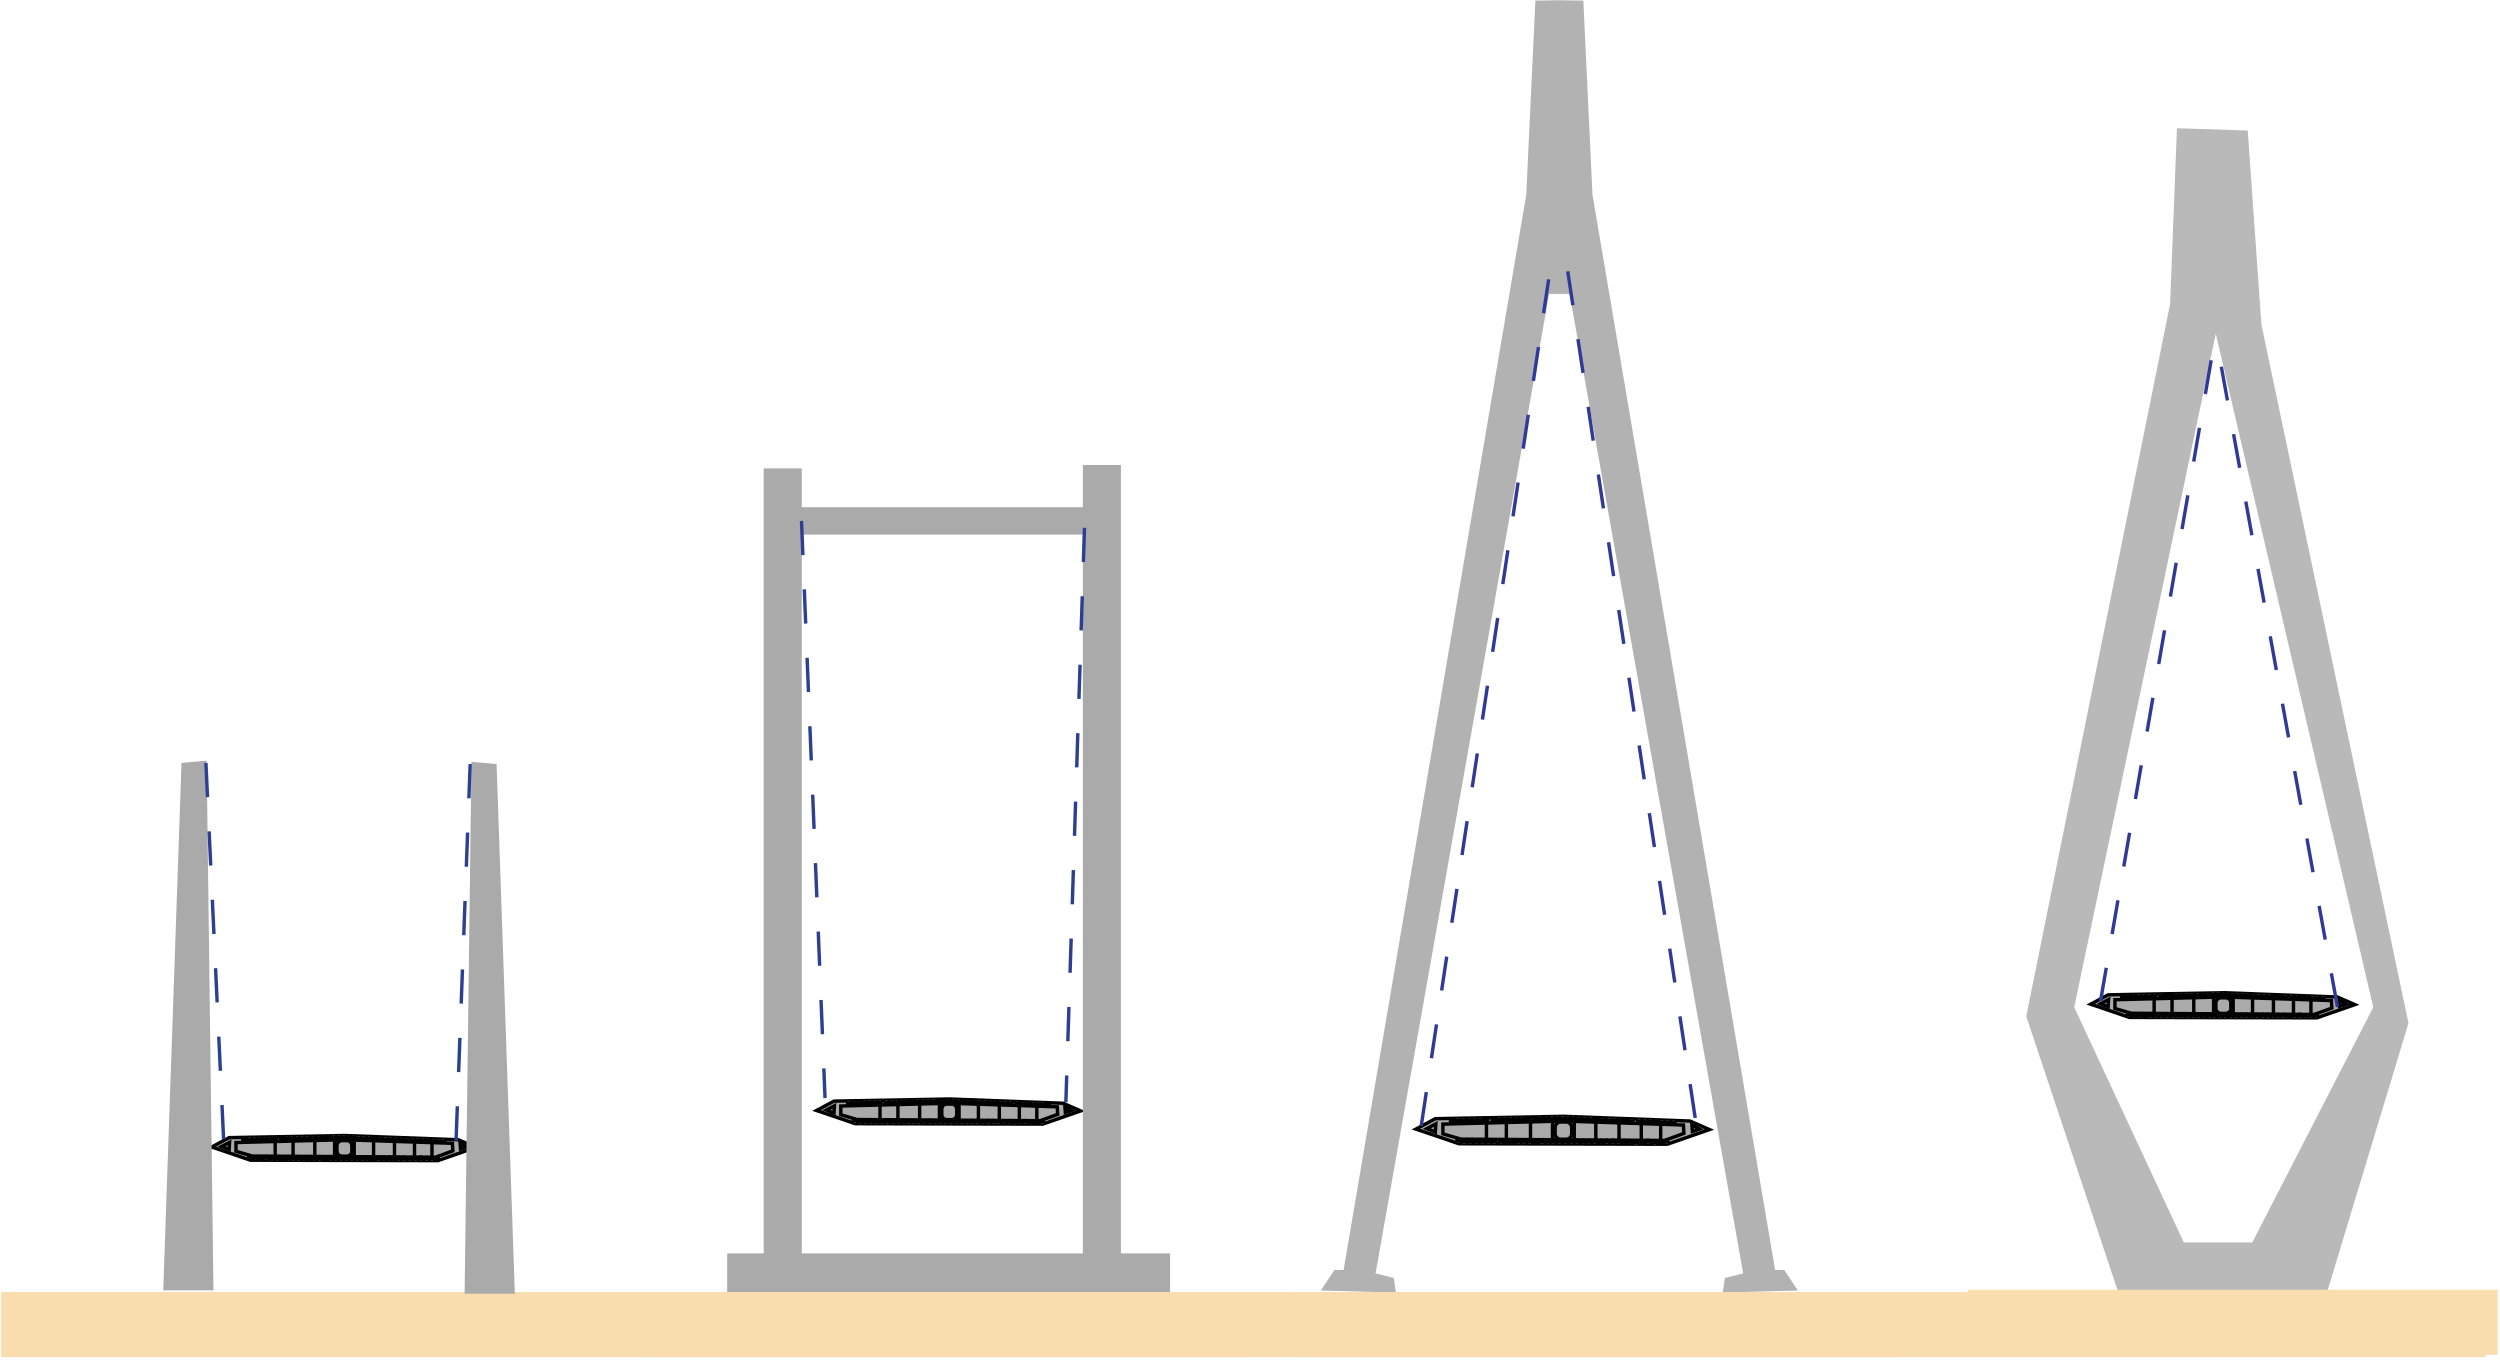
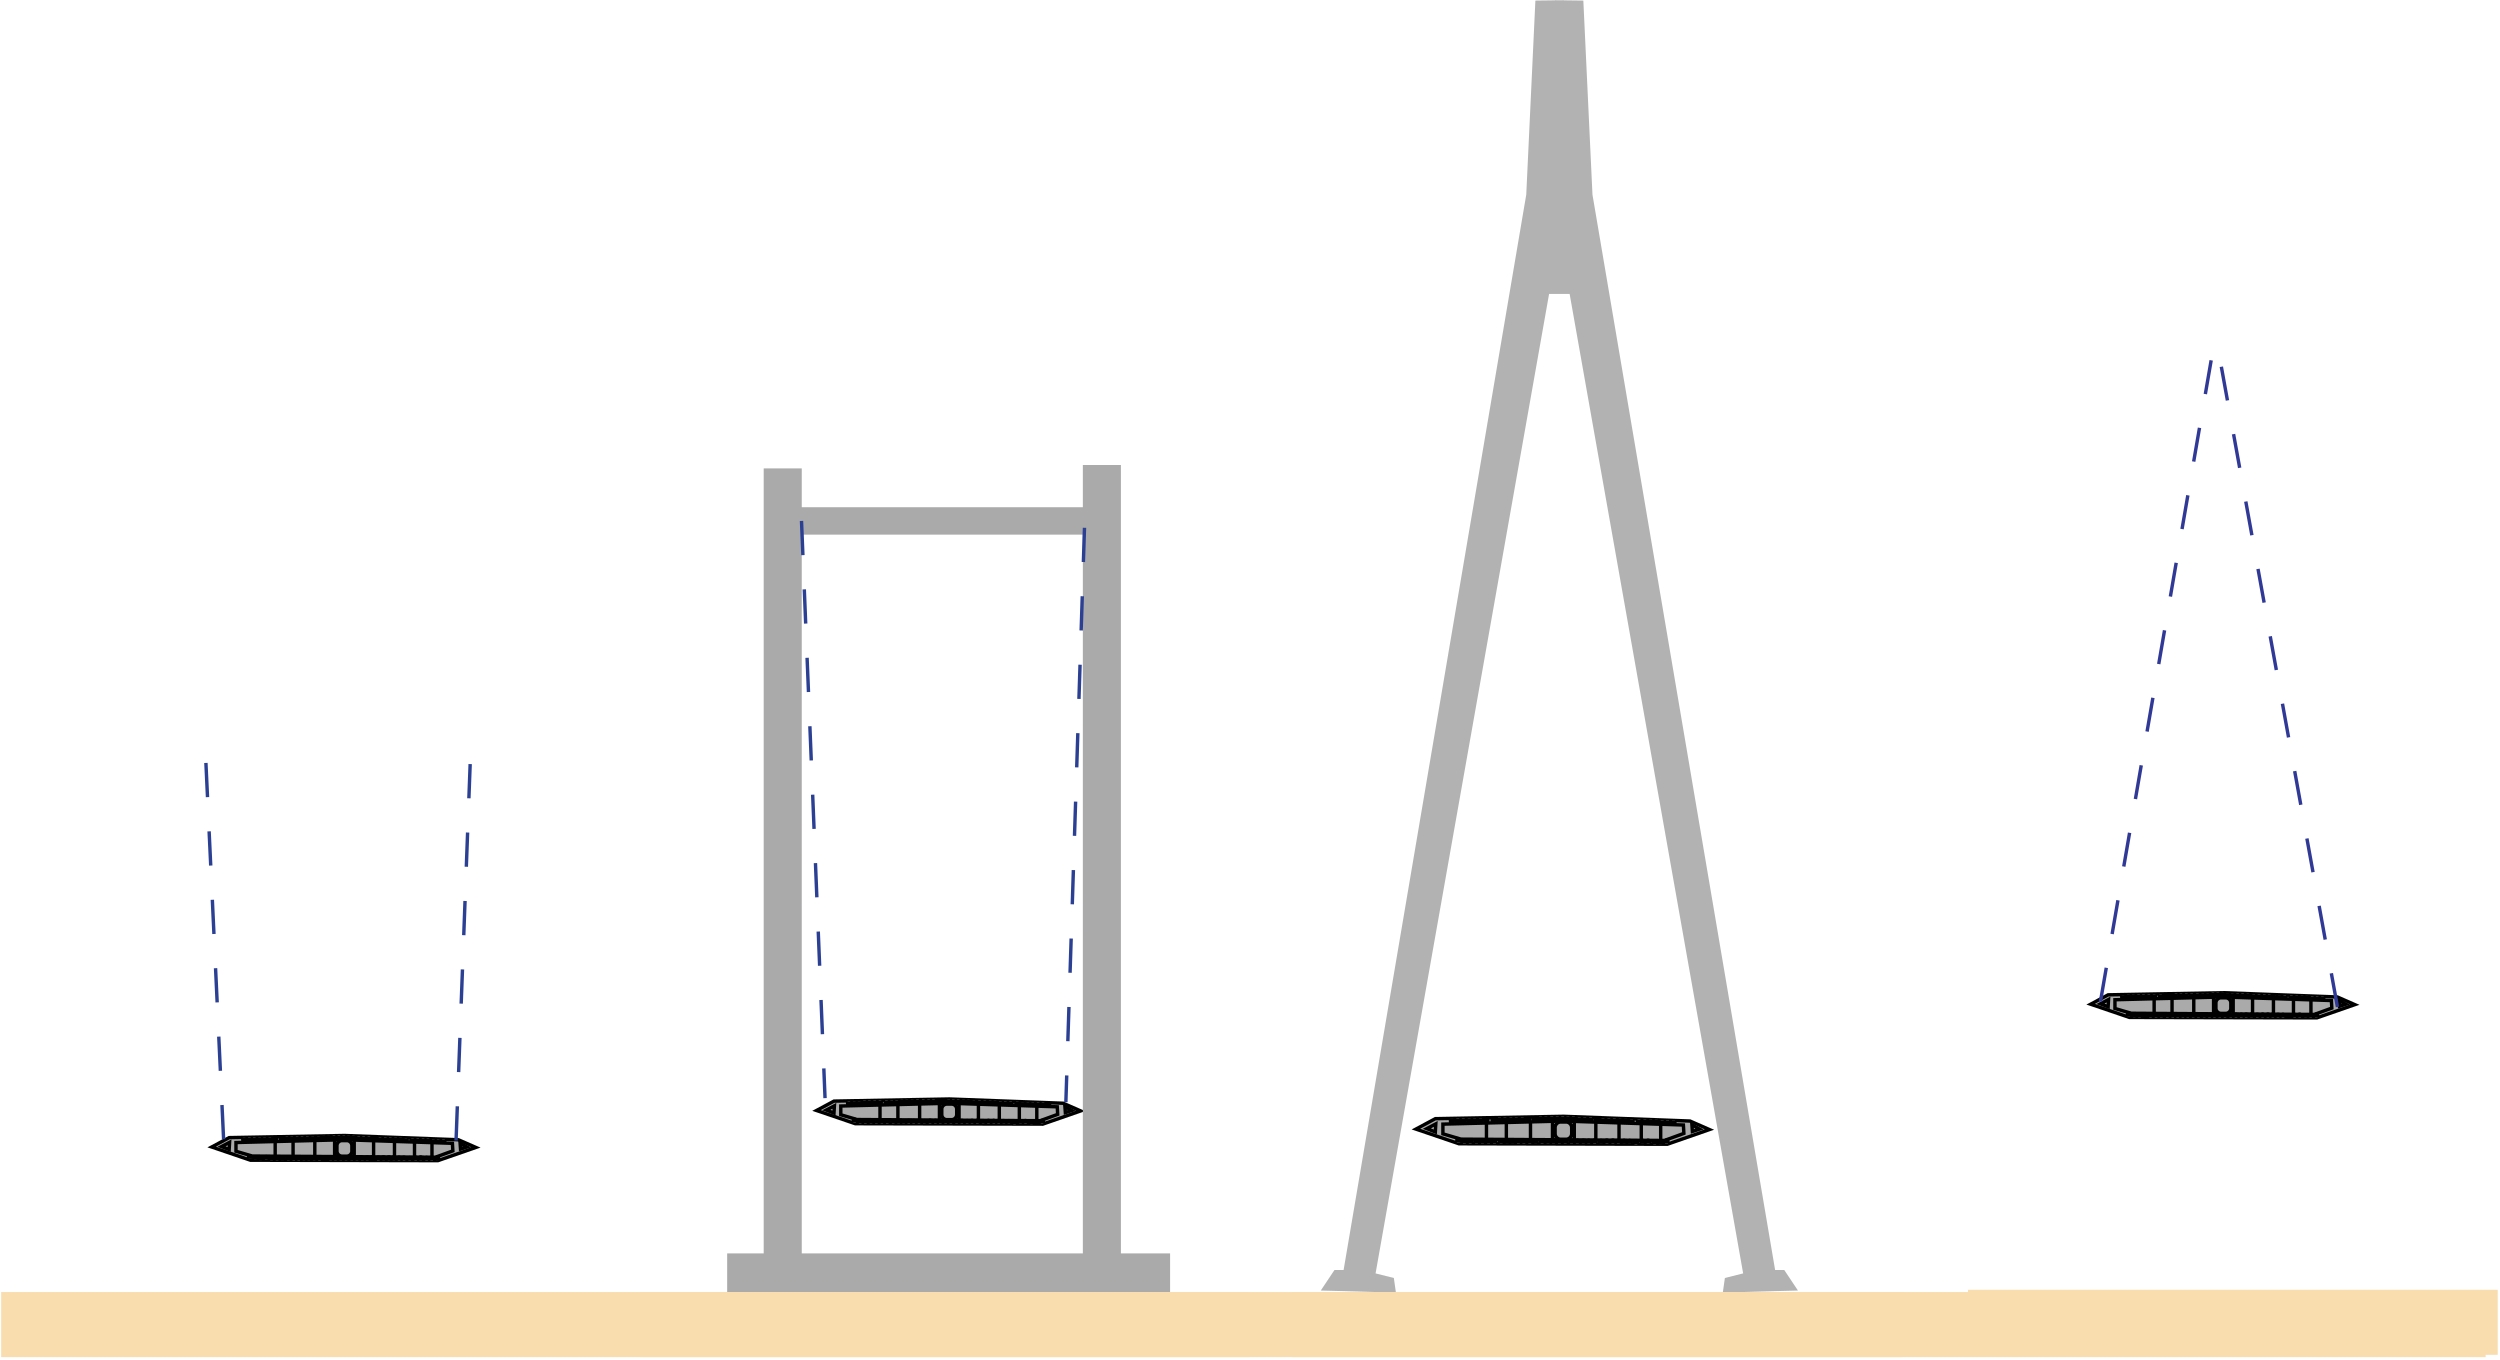
<svg xmlns="http://www.w3.org/2000/svg" width="730" height="397" viewBox="-0.333 -0.063 730 397" xml:space="preserve">
  <path fill="#AAA" stroke="#000" d="m413.116 329.633 5.667-3.042 37.464-.691 36.909 1.382 5.668 2.489-12.303 4.285-60.826-.138z" />
  <path fill="#AAA" stroke="#000" d="m420.994 328.184 35.114-.902 35.113 1.16.138 2.448-5.669 2.06-59.441-.386-5.255-1.545zM433.713 327.423v5.205M465.646 327.49v5.414M493.709 328.389l2.212 1.244-2.074.691zM418.921 328.112l-2.626 1.383 2.488.967zM439.52 327.743v4.885M446.57 327.466v5.254M472.421 327.697v5.3M478.918 327.905v4.907M484.585 327.974v5.115M424.036 326.661v.622a.415.415 0 0 1-.829 0v-.622M425.762 326.594v.622a.415.415 0 0 1-.83 0v-.622M427.351 326.594v.622a.414.414 0 1 1-.828 0v-.622M429.08 326.456v.623a.414.414 0 1 1-.829 0v-.623M430.67 326.456v.623a.415.415 0 0 1-.83 0v-.623M432.397 326.456v.623a.415.415 0 0 1-.83 0v-.623M434.125 326.387v.623a.415.415 0 0 1-.829 0v-.623M436.201 326.384v.622a.414.414 0 1 1-.828 0v-.622M437.927 326.318v.621a.415.415 0 1 1-.83 0v-.621M439.517 326.318v.621a.415.415 0 1 1-.83 0v-.621M441.244 326.179v.623a.415.415 0 0 1-.829 0v-.623M442.835 326.179v.623a.415.415 0 0 1-.83 0v-.623M444.563 326.179v.623a.415.415 0 0 1-.83 0v-.623M446.29 326.11v.622a.415.415 0 0 1-.829 0v-.622M448.162 326.104v.623a.415.415 0 1 1-.829 0v-.623M449.888 326.038v.623a.415.415 0 1 1-.83 0v-.623M451.477 326.038v.623a.415.415 0 0 1-.415.415.413.413 0 0 1-.413-.415v-.623M453.205 325.9v.622a.415.415 0 0 1-.83 0v-.622M454.795 325.9v.622a.414.414 0 1 1-.829 0v-.622M487.908 327.204l-.008.623a.414.414 0 0 0 .409.419.416.416 0 0 0 .421-.41l.007-.622M486.184 327.117l-.008.622a.417.417 0 0 0 .41.42.413.413 0 0 0 .419-.41l.008-.622M484.594 327.097l-.008.622a.414.414 0 0 0 .83.01l.008-.623M482.868 326.938l-.008.622a.414.414 0 1 0 .829.009l.008-.622M481.278 326.918l-.009.622a.416.416 0 0 0 .411.419.414.414 0 0 0 .419-.409l.008-.622M479.551 326.897l-.008.622a.413.413 0 0 0 .409.419.417.417 0 0 0 .421-.41l.007-.622M477.824 326.807l-.009.622a.416.416 0 0 0 .41.42.417.417 0 0 0 .42-.41l.008-.622M475.672 326.744l-.005.622a.414.414 0 1 0 .83.006l.006-.622M473.947 326.665l-.004.622a.414.414 0 0 0 .41.418.416.416 0 0 0 .419-.412l.004-.622M472.357 326.652l-.004.622a.415.415 0 0 0 .829.006l.005-.623M470.631 326.5l-.005.622a.414.414 0 1 0 .829.006l.005-.622M469.041 326.488l-.005.623a.414.414 0 0 0 .412.417.413.413 0 0 0 .417-.411l.005-.622M467.313 326.475l-.004.623a.413.413 0 0 0 .411.417.417.417 0 0 0 .419-.412l.004-.622M465.586 326.393l-.005.622a.414.414 0 0 0 .411.418.416.416 0 0 0 .419-.412l.005-.622M463.713 326.261l-.004.622a.415.415 0 0 0 .83.005l.004-.622M461.986 326.185l-.002.622a.414.414 0 1 0 .829.004l.004-.622M460.397 326.176l-.003.623a.415.415 0 0 0 .412.417.416.416 0 0 0 .417-.413l.004-.622M458.672 326.028l-.004.622a.414.414 0 0 0 .411.417.416.416 0 0 0 .418-.413l.004-.622M457.082 326.02l-.004.622a.415.415 0 0 0 .829.004l.003-.622M455.562 325.971l-.004.622a.414.414 0 1 0 .83.005l.003-.622" />
  <path fill="#AAA" stroke="#000" d="M458.597 330.946a1.66 1.66 0 0 1-1.658 1.66h-1.521a1.66 1.66 0 0 1-1.659-1.66v-1.728a1.66 1.66 0 0 1 1.659-1.659h1.521a1.66 1.66 0 0 1 1.658 1.659v1.728zM459.357 327.559v5.115M452.997 327.421v5.322M425.902 333.503v-.622a.416.416 0 0 0-.83 0v.622M427.674 333.823v-.622a.415.415 0 0 0-.414-.415.416.416 0 0 0-.415.415v.622M429.379 333.869v-.622a.415.415 0 0 0-.414-.415.416.416 0 0 0-.415.415v.622M431.223 333.777v-.622a.415.415 0 0 0-.83 0v.622M432.95 333.915v-.622a.414.414 0 1 0-.829 0v.622M434.748 333.915v-.622a.415.415 0 0 0-.83 0v.622M436.475 333.869v-.622a.415.415 0 0 0-.414-.415.416.416 0 0 0-.415.415v.622M438.411 333.915v-.622a.415.415 0 0 0-.83 0v.622M440.162 333.961v-.621a.415.415 0 0 0-.83 0v.621M441.775 333.961v-.621a.415.415 0 0 0-.83 0v.621M443.454 333.89v-.622a.415.415 0 0 0-.83 0v.622M445.044 333.89v-.622a.414.414 0 1 0-.829 0v.622M446.771 333.89v-.622a.415.415 0 0 0-.83 0v.622M448.5 333.959v-.623a.415.415 0 0 0-.83 0v.623M450.374 333.852v-.622a.415.415 0 0 0-.414-.415.416.416 0 0 0-.415.415v.622M452.099 333.918v-.622a.414.414 0 0 0-.414-.415.415.415 0 0 0-.414.415v.622M453.689 333.918v-.622a.415.415 0 0 0-.829 0v.622M455.414 333.915v-.622a.414.414 0 1 0-.829 0v.622M457.118 333.915v-.622a.414.414 0 1 0-.828 0v.622M485.879 333.869v-.622c0-.229.186-.415.414-.415.229 0 .416.187.416.415v.622M484.082 334.008v-.622a.414.414 0 1 1 .828 0v.622M482.423 334.054v-.622c0-.229.186-.415.414-.415.229 0 .416.186.416.415v.622M480.511 333.915v-.622a.414.414 0 1 1 .829 0v.622M478.874 333.961v-.621a.415.415 0 0 1 .83 0v.621M476.938 334.1v-.622a.415.415 0 0 1 .83 0v.622M475.097 333.961v-.621a.415.415 0 0 1 .829 0v.621M473.482 333.961v-.621a.415.415 0 0 1 .83 0v.621M471.804 333.89v-.622a.415.415 0 0 1 .829 0v.622M470.213 333.89v-.622a.415.415 0 0 1 .83 0v.622M468.485 333.89v-.622a.415.415 0 0 1 .83 0v.622M466.758 333.959v-.623a.415.415 0 0 1 .829 0v.623M464.884 333.852v-.622a.415.415 0 0 1 .829 0v.622M463.158 333.918v-.622a.415.415 0 0 1 .829 0v.622M461.568 333.918v-.622a.416.416 0 0 1 .83 0v.622M459.843 333.915v-.622c0-.229.187-.415.414-.415.229 0 .416.186.416.415v.622M458.138 333.915v-.622a.415.415 0 0 1 .83 0v.622" />
  <path fill="#B2B2B2" d="M520.668 370.773h-2.667l-53.333-314L462.001.106l-5.7-.073V0l-1.3.017L453.7 0v.033l-5.7.073-2.667 56.667-53.333 314h-2.667l-4 6 10.707.28 11.237.328-.61-4.275-5.334-1.333 50.667-286H458.001l50.667 286-5.334 1.333-.61 4.275 11.237-.328 10.707-.28z" />
-   <path fill="none" stroke="#303996" stroke-dasharray="10" d="m414.667 328.715 37.333-248M494.666 326.381l-37.333-248" />
  <path fill="#AAA" stroke="#000" d="m238.09 324.2 5.1-2.738 33.717-.621 33.218 1.243 5.102 2.24-11.074 3.856-54.742-.123z" />
  <path fill="#AAA" stroke="#000" d="m245.18 322.896 31.603-.812 31.601 1.044.124 2.203-5.102 1.855-53.497-.348-4.729-1.391zM256.626 322.211v4.685M285.367 322.271v4.873M310.623 323.08l1.991 1.12-1.867.622zM243.314 322.832l-2.363 1.243 2.239.871zM261.853 322.499v4.397M268.198 322.25v4.728M291.464 322.458v4.77M297.311 322.645v4.416M302.412 322.707v4.603M247.917 321.525v.56a.373.373 0 1 1-.747 0v-.56M249.471 321.465v.56a.374.374 0 0 1-.748 0v-.56M250.9 321.465v.56a.372.372 0 1 1-.746 0v-.56M252.457 321.34v.56a.373.373 0 0 1-.747 0v-.56M253.888 321.34v.56a.374.374 0 0 1-.748 0v-.56M255.443 321.34v.56a.373.373 0 0 1-.748 0v-.56M256.998 321.278v.56a.374.374 0 0 1-.747 0v-.56M258.866 321.276v.56a.372.372 0 1 1-.746 0v-.56M260.419 321.216v.559a.374.374 0 0 1-.748 0v-.559M261.85 321.216v.559a.373.373 0 1 1-.748 0v-.559M263.405 321.091v.561a.374.374 0 0 1-.747 0v-.561M264.836 321.091v.561a.373.373 0 0 1-.748 0v-.561M266.391 321.091v.561a.374.374 0 0 1-.748 0v-.561M267.946 321.03v.56a.373.373 0 0 1-.747 0v-.56M269.631 321.024v.56a.373.373 0 0 1-.747 0v-.56M271.184 320.964v.561a.373.373 0 0 1-.748 0v-.561M272.614 320.964v.561a.372.372 0 1 1-.746 0v-.561M274.169 320.841v.559a.374.374 0 0 1-.748 0v-.559M275.601 320.841v.559a.373.373 0 1 1-.747 0v-.559M305.402 322.014l-.007.56a.374.374 0 0 0 .747.008l.006-.56M303.85 321.935l-.007.56a.375.375 0 0 0 .369.378.371.371 0 0 0 .377-.369l.007-.56M302.419 321.917l-.007.56a.373.373 0 0 0 .747.009l.007-.561M300.866 321.774l-.007.56a.372.372 0 1 0 .746.008l.007-.56M299.436 321.756l-.008.56a.373.373 0 0 0 .747.009l.007-.56M297.881 321.737l-.007.56a.374.374 0 0 0 .747.008l.006-.56M296.327 321.656l-.008.56a.375.375 0 0 0 .369.378.375.375 0 0 0 .378-.369l.007-.56M294.39 321.6l-.004.56a.373.373 0 1 0 .747.005l.005-.56M292.837 321.528l-.003.56a.373.373 0 1 0 .746.005l.004-.559M291.407 321.518l-.003.559a.374.374 0 0 0 .746.005l.004-.561M289.853 321.38l-.004.56a.372.372 0 1 0 .746.006l.004-.56M288.422 321.369l-.004.561a.372.372 0 0 0 .371.375.37.37 0 0 0 .375-.37l.004-.56M286.866 321.357l-.003.56a.374.374 0 0 0 .37.376.375.375 0 0 0 .377-.371l.003-.559M285.313 321.284l-.004.559a.372.372 0 0 0 .37.376.375.375 0 0 0 .377-.371l.004-.56M283.626 321.166l-.003.559a.373.373 0 0 0 .747.004l.003-.559M282.073 321.097l-.002.56a.373.373 0 0 0 .747.004l.003-.56M280.643 321.088l-.002.561a.372.372 0 1 0 .746.004l.003-.56M279.09 320.956l-.003.56a.373.373 0 1 0 .746.003l.003-.56M277.659 320.948l-.003.56a.373.373 0 1 0 .746.003l.003-.56M276.291 320.904l-.003.56a.372.372 0 0 0 .372.375.372.372 0 0 0 .375-.371l.002-.56" />
  <path fill="#AAA" stroke="#000" d="M279.022 325.381c0 .825-.669 1.494-1.492 1.494h-1.37a1.493 1.493 0 0 1-1.493-1.494v-1.555c0-.824.669-1.493 1.493-1.493h1.37c.823 0 1.492.668 1.492 1.493v1.555zM279.707 322.333v4.604M273.982 322.209v4.79M249.597 327.683v-.56a.375.375 0 0 0-.748 0v.56M251.191 327.971v-.56a.374.374 0 0 0-.373-.374.375.375 0 0 0-.374.374v.56M252.726 328.013v-.56a.374.374 0 0 0-.747 0v.56M254.385 327.93v-.56a.373.373 0 1 0-.748 0v.56M255.94 328.054v-.56a.373.373 0 1 0-.747 0v.56M257.558 328.054v-.56a.374.374 0 0 0-.748 0v.56M259.112 328.013v-.56a.374.374 0 0 0-.747 0v.56M260.855 328.054v-.56a.374.374 0 0 0-.748 0v.56M262.431 328.095v-.559a.374.374 0 0 0-.748 0v.559M263.883 328.095v-.559a.373.373 0 1 0-.748 0v.559M265.394 328.031v-.56a.373.373 0 1 0-.748 0v.56M266.825 328.031v-.56a.373.373 0 1 0-.747 0v.56M268.379 328.031v-.56a.374.374 0 0 0-.748 0v.56M269.935 328.093v-.561a.373.373 0 0 0-.748 0v.561M271.622 327.997v-.56a.373.373 0 1 0-.747 0v.56M273.174 328.057v-.56a.374.374 0 1 0-.746 0v.56M274.605 328.057v-.56a.374.374 0 1 0-.747 0v.56M276.158 328.054v-.56a.373.373 0 1 0-.747 0v.56M277.691 328.054v-.56a.373.373 0 1 0-.746 0v.56M303.576 328.013v-.56a.375.375 0 0 1 .748 0v.56M301.959 328.137v-.56a.373.373 0 1 1 .746 0v.56M300.466 328.179v-.56a.374.374 0 0 1 .748 0v.56M298.745 328.054v-.56a.373.373 0 1 1 .747 0v.56M297.271 328.095v-.559a.374.374 0 0 1 .748 0v.559M295.53 328.22v-.56a.374.374 0 0 1 .748 0v.56M293.872 328.095v-.559a.373.373 0 1 1 .747 0v.559M292.419 328.095v-.559a.374.374 0 0 1 .748 0v.559M290.908 328.031v-.56a.373.373 0 1 1 .747 0v.56M289.477 328.031v-.56a.373.373 0 1 1 .748 0v.56M287.922 328.031v-.56a.373.373 0 1 1 .748 0v.56M286.367 328.093v-.561a.374.374 0 0 1 .747 0v.561M284.681 327.997v-.56a.373.373 0 1 1 .747 0v.56M283.127 328.057v-.56a.374.374 0 1 1 .747 0v.56M281.697 328.057v-.56a.375.375 0 0 1 .748 0v.56M280.144 328.054v-.56a.374.374 0 0 1 .748 0v.56M278.609 328.054v-.56a.374.374 0 0 1 .748 0v.56M61.481 334.86l5.101-2.736 33.717-.622 33.218 1.243 5.102 2.24-11.074 3.856-54.743-.123z" />
  <path fill="#AAA" stroke="#000" d="m68.571 333.558 31.603-.813 31.601 1.044.125 2.203-5.102 1.855-53.497-.348-4.73-1.391zM80.018 332.872v4.685M108.758 332.933v4.873M134.015 333.741l1.99 1.119-1.866.623zM66.706 333.493l-2.364 1.243 2.24.87zM85.244 333.16v4.397M91.59 332.911v4.729M114.855 333.119v4.77M120.703 333.306v4.416M125.803 333.368v4.604M71.309 332.187v.559a.373.373 0 1 1-.747 0v-.559M72.862 332.126v.561a.375.375 0 0 1-.748 0v-.561M74.292 332.126v.561a.373.373 0 0 1-.746 0v-.561M75.849 332.001v.561a.373.373 0 0 1-.747 0v-.561M77.28 332.001v.561a.374.374 0 0 1-.748 0v-.561M78.834 332.001v.561a.373.373 0 0 1-.748 0v-.561M80.389 331.939v.56a.373.373 0 0 1-.747 0v-.56M82.258 331.937v.561a.372.372 0 1 1-.746 0v-.561M83.811 331.878v.559a.374.374 0 0 1-.748 0v-.559M85.242 331.878v.559a.373.373 0 1 1-.748 0v-.559M86.796 331.753v.561a.373.373 0 0 1-.373.373.375.375 0 0 1-.374-.373v-.561M88.228 331.753v.561a.374.374 0 0 1-.748 0v-.561M89.783 331.753v.561a.375.375 0 0 1-.748 0v-.561M91.338 331.69v.561a.374.374 0 0 1-.747 0v-.561M93.022 331.686v.56a.373.373 0 1 1-.747 0v-.56M94.576 331.626v.561a.373.373 0 0 1-.748 0v-.561M96.005 331.626v.561a.372.372 0 1 1-.746 0v-.561M97.561 331.502v.56a.375.375 0 0 1-.748 0v-.56M98.992 331.502v.56a.374.374 0 0 1-.747 0v-.56M128.794 332.675l-.007.561a.374.374 0 0 0 .747.008l.006-.559M127.242 332.597l-.007.559a.375.375 0 0 0 .369.379.372.372 0 0 0 .377-.369l.007-.561M125.811 332.579l-.007.56a.374.374 0 0 0 .747.009l.007-.561M124.258 332.435l-.007.561a.373.373 0 0 0 .369.377.372.372 0 0 0 .377-.368l.007-.56M122.827 332.417l-.008.561a.374.374 0 0 0 .37.377.372.372 0 0 0 .377-.367l.007-.561M121.272 332.398l-.007.56a.373.373 0 0 0 .747.01l.006-.561M119.718 332.317l-.008.56a.374.374 0 0 0 .747.009l.007-.56M117.781 332.261l-.004.561a.375.375 0 0 0 .371.376.372.372 0 0 0 .376-.37l.005-.561M116.229 332.189l-.003.56a.373.373 0 0 0 .746.006l.004-.56M114.798 332.179l-.003.559a.374.374 0 1 0 .746.006l.004-.561M113.245 332.042l-.004.559a.374.374 0 0 0 .371.377.37.37 0 0 0 .375-.37l.004-.56M111.813 332.03l-.004.561a.373.373 0 0 0 .371.375.37.37 0 0 0 .375-.369l.004-.561M110.258 332.019l-.003.561a.373.373 0 0 0 .747.004l.003-.559M108.704 331.944l-.004.56a.374.374 0 0 0 .747.006l.004-.56M107.018 331.827l-.003.559c0 .207.166.375.372.375a.372.372 0 0 0 .375-.371l.003-.559M105.464 331.758l-.002.56c0 .207.165.375.372.375a.372.372 0 0 0 .375-.371l.003-.56M104.034 331.749l-.002.561a.372.372 0 0 0 .371.375.371.371 0 0 0 .375-.371l.003-.56M102.481 331.616l-.003.561a.372.372 0 0 0 .37.375.372.372 0 0 0 .376-.371l.003-.561M101.05 331.608l-.003.561a.372.372 0 1 0 .746.004l.003-.561M99.682 331.565l-.003.56a.373.373 0 0 0 .372.375.372.372 0 0 0 .375-.37l.002-.561" />
  <path fill="#AAA" stroke="#000" d="M102.414 336.042c0 .826-.669 1.494-1.492 1.494h-1.37a1.493 1.493 0 0 1-1.493-1.494v-1.555c0-.824.669-1.492 1.493-1.492h1.37c.823 0 1.492.668 1.492 1.492v1.555zM103.098 332.995v4.603M97.374 332.87v4.79M72.989 338.345v-.561a.375.375 0 0 0-.748 0v.561M74.583 338.632v-.56a.374.374 0 0 0-.373-.374.375.375 0 0 0-.374.374v.56M76.118 338.674v-.56a.374.374 0 0 0-.747 0v.56M77.777 338.591v-.56a.374.374 0 0 0-.748 0v.56M79.332 338.715v-.56a.373.373 0 0 0-.374-.373.372.372 0 0 0-.373.373v.56M80.95 338.715v-.56a.373.373 0 0 0-.748 0v.56M82.504 338.674v-.56a.374.374 0 0 0-.747 0v.56M84.247 338.715v-.56a.373.373 0 0 0-.748 0v.56M85.823 338.757v-.56a.375.375 0 0 0-.748 0v.56M87.274 338.757v-.56a.374.374 0 0 0-.748 0v.56M88.785 338.692v-.561a.373.373 0 0 0-.748 0v.561M90.216 338.692v-.561a.374.374 0 0 0-.374-.373.372.372 0 0 0-.373.373v.561M91.771 338.692v-.561a.374.374 0 0 0-.748 0v.561M93.327 338.755v-.561a.373.373 0 0 0-.748 0v.561M95.013 338.657v-.559a.373.373 0 1 0-.747 0v.559M96.565 338.718v-.561a.374.374 0 0 0-.746 0v.561M97.997 338.718v-.561a.374.374 0 0 0-.747 0v.561M99.549 338.715v-.56a.373.373 0 0 0-.374-.373.372.372 0 0 0-.373.373v.56M101.083 338.715v-.56a.372.372 0 1 0-.746 0v.56M126.968 338.674v-.56a.375.375 0 0 1 .748 0v.56M125.351 338.798v-.559a.373.373 0 1 1 .746 0v.559M123.857 338.84v-.56a.374.374 0 0 1 .748 0v.56M122.136 338.715v-.56c0-.207.167-.373.374-.373.206 0 .373.166.373.373v.56M120.663 338.757v-.56a.375.375 0 0 1 .748 0v.56M118.921 338.881v-.56a.373.373 0 0 1 .748 0v.56M117.264 338.757v-.56a.374.374 0 0 1 .747 0v.56M115.811 338.757v-.56a.375.375 0 0 1 .748 0v.56M114.3 338.692v-.561a.373.373 0 0 1 .747 0v.561M112.868 338.692v-.561a.373.373 0 0 1 .748 0v.561M111.313 338.692v-.561a.373.373 0 0 1 .748 0v.561M109.759 338.755v-.561a.374.374 0 0 1 .747 0v.561M108.072 338.657v-.559a.373.373 0 1 1 .747 0v.559M106.519 338.718v-.561a.374.374 0 0 1 .747 0v.561M105.088 338.718v-.561a.375.375 0 0 1 .748 0v.561M103.535 338.715v-.56a.373.373 0 0 1 .748 0v.56M102 338.715v-.56a.373.373 0 0 1 .748 0v.56" />
  <path fill="#AAA" d="M326.97 365.938V135.714h-11.111v230.224h-82.081V136.715h-11.111v229.223H212v12h129.334v-12z" />
  <path fill="#F9DDAF" d="M186.667 377.215h178v19h-178zM377.001 377.215h178v19h-178z" />
  <path fill="#F9DDAF" d="M0 377.215h725.472v19H0z" />
  <path fill="#AAA" d="M233.334 148.048h83.333v8h-83.333z" />
  <path fill="none" stroke="#2B3F93" stroke-dasharray="10" d="m233.706 152.048 6.872 168.543M316.338 154.049l-5.44 167.725" />
-   <path fill="#AAA" d="m52.667 222.721 7.333-.673 2 154.667H47.334zM144.667 223.057l-7.334-.676-2 155.334H150z" />
  <path fill="none" stroke="#2B3F93" stroke-dasharray="10" d="m59.791 222.715 5.369 114.21M136.956 223.048l-4.295 114.543" />
-   <path fill="#B9B9B9" d="m660.001 94.715-4-56.667-20.667-.667-2 51.333-42 208 26.667 80h61.333l23.608-78-42.941-203.999zm-2.667 268h-20l-32-68.667 41.333-196.667 46 196.667-35.333 68.667z" />
  <path fill="#AAA" stroke="#000" d="m610.139 293.167 5.1-2.737 33.718-.622 33.218 1.244 5.101 2.24-11.073 3.855-54.743-.123z" />
  <path fill="#AAA" stroke="#000" d="m617.229 291.863 31.603-.811 31.601 1.043.125 2.203-5.102 1.855-53.498-.347-4.729-1.392zM628.676 291.179v4.684M657.416 291.238v4.873M682.673 292.047l1.99 1.12-1.867.622zM615.363 291.799 613 293.043l2.239.87zM633.902 291.466v4.397M640.248 291.217v4.728M663.513 291.425v4.77M669.36 291.612v4.416M674.461 291.674v4.603M619.967 290.492v.56a.373.373 0 1 1-.746 0v-.56M621.52 290.433v.56a.374.374 0 0 1-.747 0v-.56M622.95 290.433v.56a.373.373 0 0 1-.746 0v-.56M624.507 290.308v.56a.373.373 0 1 1-.747 0v-.56M625.938 290.308v.56a.374.374 0 1 1-.747 0v-.56M627.492 290.308v.56a.373.373 0 1 1-.747 0v-.56M629.047 290.246v.561a.374.374 0 0 1-.746 0v-.561M630.915 290.243v.56a.372.372 0 1 1-.745 0v-.56M632.469 290.184v.559a.374.374 0 1 1-.747 0v-.559M633.899 290.184v.559a.373.373 0 1 1-.747 0v-.559M635.454 290.059v.56a.374.374 0 0 1-.746 0v-.56M636.886 290.059v.56a.373.373 0 0 1-.747 0v-.56M638.44 290.059v.56a.374.374 0 0 1-.747 0v-.56M639.995 289.997v.56a.373.373 0 0 1-.746 0v-.56M641.681 289.992v.56a.373.373 0 0 1-.747 0v-.56M643.233 289.932v.561a.373.373 0 0 1-.747 0v-.561M644.663 289.932v.561a.372.372 0 1 1-.745 0v-.561M646.219 289.808v.559a.374.374 0 0 1-.747 0v-.559M647.649 289.808v.559a.373.373 0 1 1-.746 0v-.559M677.452 290.981l-.008.56a.373.373 0 0 0 .747.008l.007-.56M675.899 290.903l-.007.559a.374.374 0 0 0 .369.378.372.372 0 0 0 .377-.369l.007-.56M674.469 290.885l-.007.56a.374.374 0 0 0 .747.009l.007-.56M672.916 290.741l-.008.56a.374.374 0 0 0 .747.008l.007-.56M671.484 290.724l-.008.56a.375.375 0 0 0 .37.377.372.372 0 0 0 .377-.368l.008-.56M669.93 290.705l-.007.56a.372.372 0 0 0 .368.377.375.375 0 0 0 .379-.369l.006-.56M668.376 290.624l-.008.56a.375.375 0 0 0 .369.378.375.375 0 0 0 .378-.369l.007-.56M666.439 290.567l-.005.56a.373.373 0 1 0 .747.005l.005-.56M664.887 290.496l-.003.56a.37.37 0 0 0 .369.376.375.375 0 0 0 .377-.37l.003-.56M663.456 290.485l-.004.559a.373.373 0 1 0 .746.005l.005-.56M661.902 290.348l-.005.56a.373.373 0 1 0 .746.006l.005-.56M660.472 290.336l-.005.561a.372.372 0 1 0 .746.005l.005-.56M658.916 290.325l-.004.561a.37.37 0 0 0 .37.375.376.376 0 0 0 .377-.371l.004-.559M657.361 290.251l-.004.56a.372.372 0 0 0 .37.376.375.375 0 0 0 .377-.371l.004-.56M655.676 290.133l-.003.559c0 .207.165.375.371.375a.375.375 0 0 0 .376-.371l.003-.559M654.122 290.064l-.002.56a.372.372 0 0 0 .372.375.374.374 0 0 0 .374-.372l.004-.56M652.692 290.056l-.003.561a.374.374 0 0 0 .746.004l.004-.56M651.139 289.923l-.003.56a.372.372 0 0 0 .37.375.375.375 0 0 0 .376-.372l.003-.56M649.708 289.915l-.003.56a.37.37 0 0 0 .37.375.374.374 0 0 0 .376-.372l.002-.56M648.34 289.871l-.004.56a.373.373 0 0 0 .747.004l.003-.56" />
  <path fill="#AAA" stroke="#000" d="M651.071 294.349c0 .825-.669 1.494-1.492 1.494h-1.369a1.493 1.493 0 0 1-1.493-1.494v-1.555c0-.824.668-1.493 1.493-1.493h1.369c.823 0 1.492.668 1.492 1.493v1.555zM651.756 291.301v4.603M646.031 291.176v4.79M621.646 296.65v-.56a.374.374 0 0 0-.374-.374.375.375 0 0 0-.373.374v.56M623.241 296.938v-.56a.374.374 0 0 0-.373-.374.375.375 0 0 0-.374.374v.56M624.775 296.98v-.56a.374.374 0 1 0-.746 0v.56M626.435 296.897v-.56a.373.373 0 1 0-.747 0v.56M627.989 297.021v-.56a.373.373 0 1 0-.746 0v.56M629.607 297.021v-.56a.374.374 0 0 0-.747 0v.56M631.161 296.98v-.56a.374.374 0 0 0-.372-.374.374.374 0 0 0-.374.374v.56M632.904 297.021v-.56a.374.374 0 0 0-.747 0v.56M634.48 297.063v-.559a.374.374 0 1 0-.747 0v.559M635.933 297.063v-.559a.373.373 0 1 0-.747 0v.559M637.443 296.998v-.56a.373.373 0 1 0-.747 0v.56M638.874 296.998v-.56a.372.372 0 1 0-.746 0v.56M640.429 296.998v-.56a.374.374 0 1 0-.747 0v.56M641.984 297.061v-.561a.373.373 0 0 0-.747 0v.561M643.671 296.964v-.56a.373.373 0 1 0-.746 0v.56M645.223 297.024v-.56a.373.373 0 0 0-.372-.374.374.374 0 0 0-.373.374v.56M646.655 297.024v-.56a.374.374 0 1 0-.747 0v.56M648.207 297.021v-.56a.373.373 0 1 0-.746 0v.56M649.74 297.021v-.56a.373.373 0 1 0-.745 0v.56M675.625 296.98v-.56c0-.206.167-.374.373-.374s.374.168.374.374v.56M674.008 297.104v-.56a.373.373 0 1 1 .746 0v.56M672.515 297.146v-.56a.374.374 0 0 1 .747 0v.56M670.794 297.021v-.56a.373.373 0 1 1 .746 0v.56M669.321 297.063v-.559a.374.374 0 0 1 .747 0v.559M667.579 297.187v-.56a.374.374 0 0 1 .747 0v.56M665.921 297.063v-.559a.373.373 0 1 1 .747 0v.559M664.469 297.063v-.559a.374.374 0 0 1 .747 0v.559M662.958 296.998v-.56a.373.373 0 1 1 .746 0v.56M661.526 296.998v-.56a.373.373 0 1 1 .747 0v.56M659.971 296.998v-.56a.373.373 0 1 1 .747 0v.56M658.416 297.061v-.561a.373.373 0 0 1 .746 0v.561M656.729 296.964v-.56a.373.373 0 1 1 .746 0v.56M655.177 297.024v-.56a.374.374 0 1 1 .746 0v.56M653.746 297.024v-.56c0-.206.168-.374.373-.374.206 0 .374.168.374.374v.56M652.192 297.021v-.56a.373.373 0 1 1 .747 0v.56M650.658 297.021v-.56a.374.374 0 1 1 .747 0v.56" />
  <path fill="none" stroke="#303996" stroke-dasharray="10" d="m613.001 292.382 33.666-195M682.205 293.975 646.668 98.048" />
  <path fill="#F9DDAF" d="M574.334 376.549h154.667v19H574.334z" />
</svg>